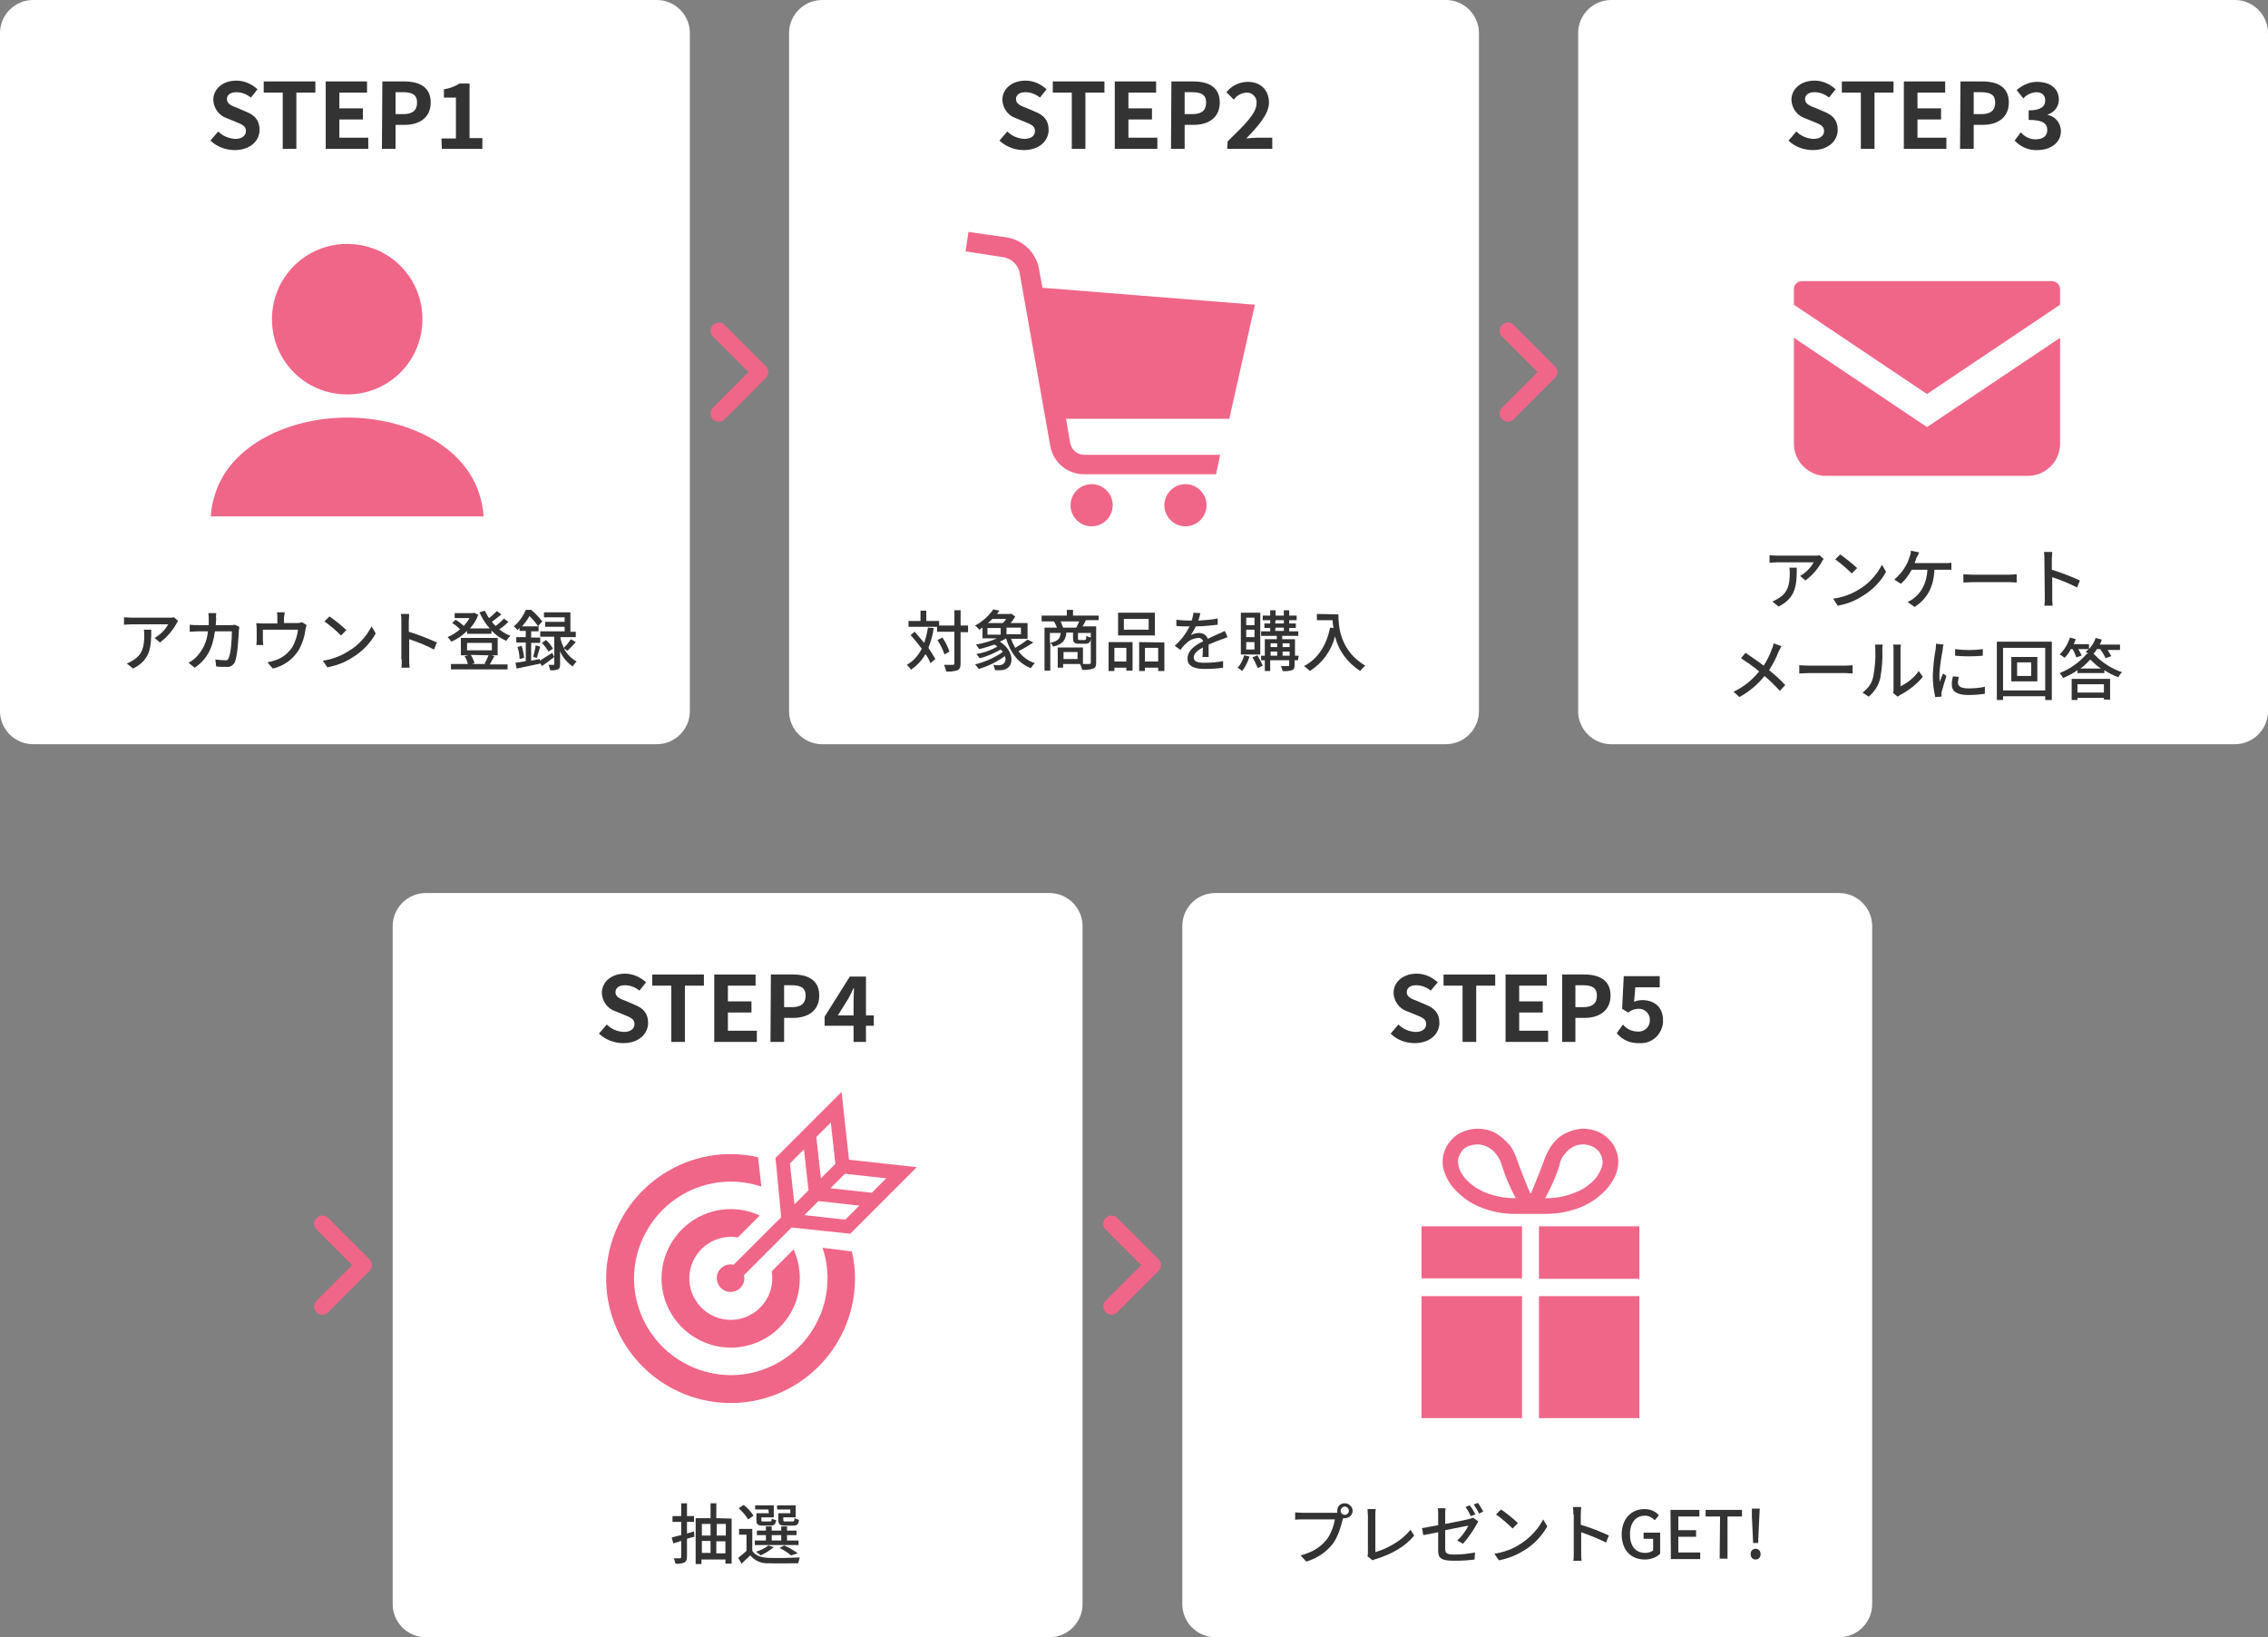
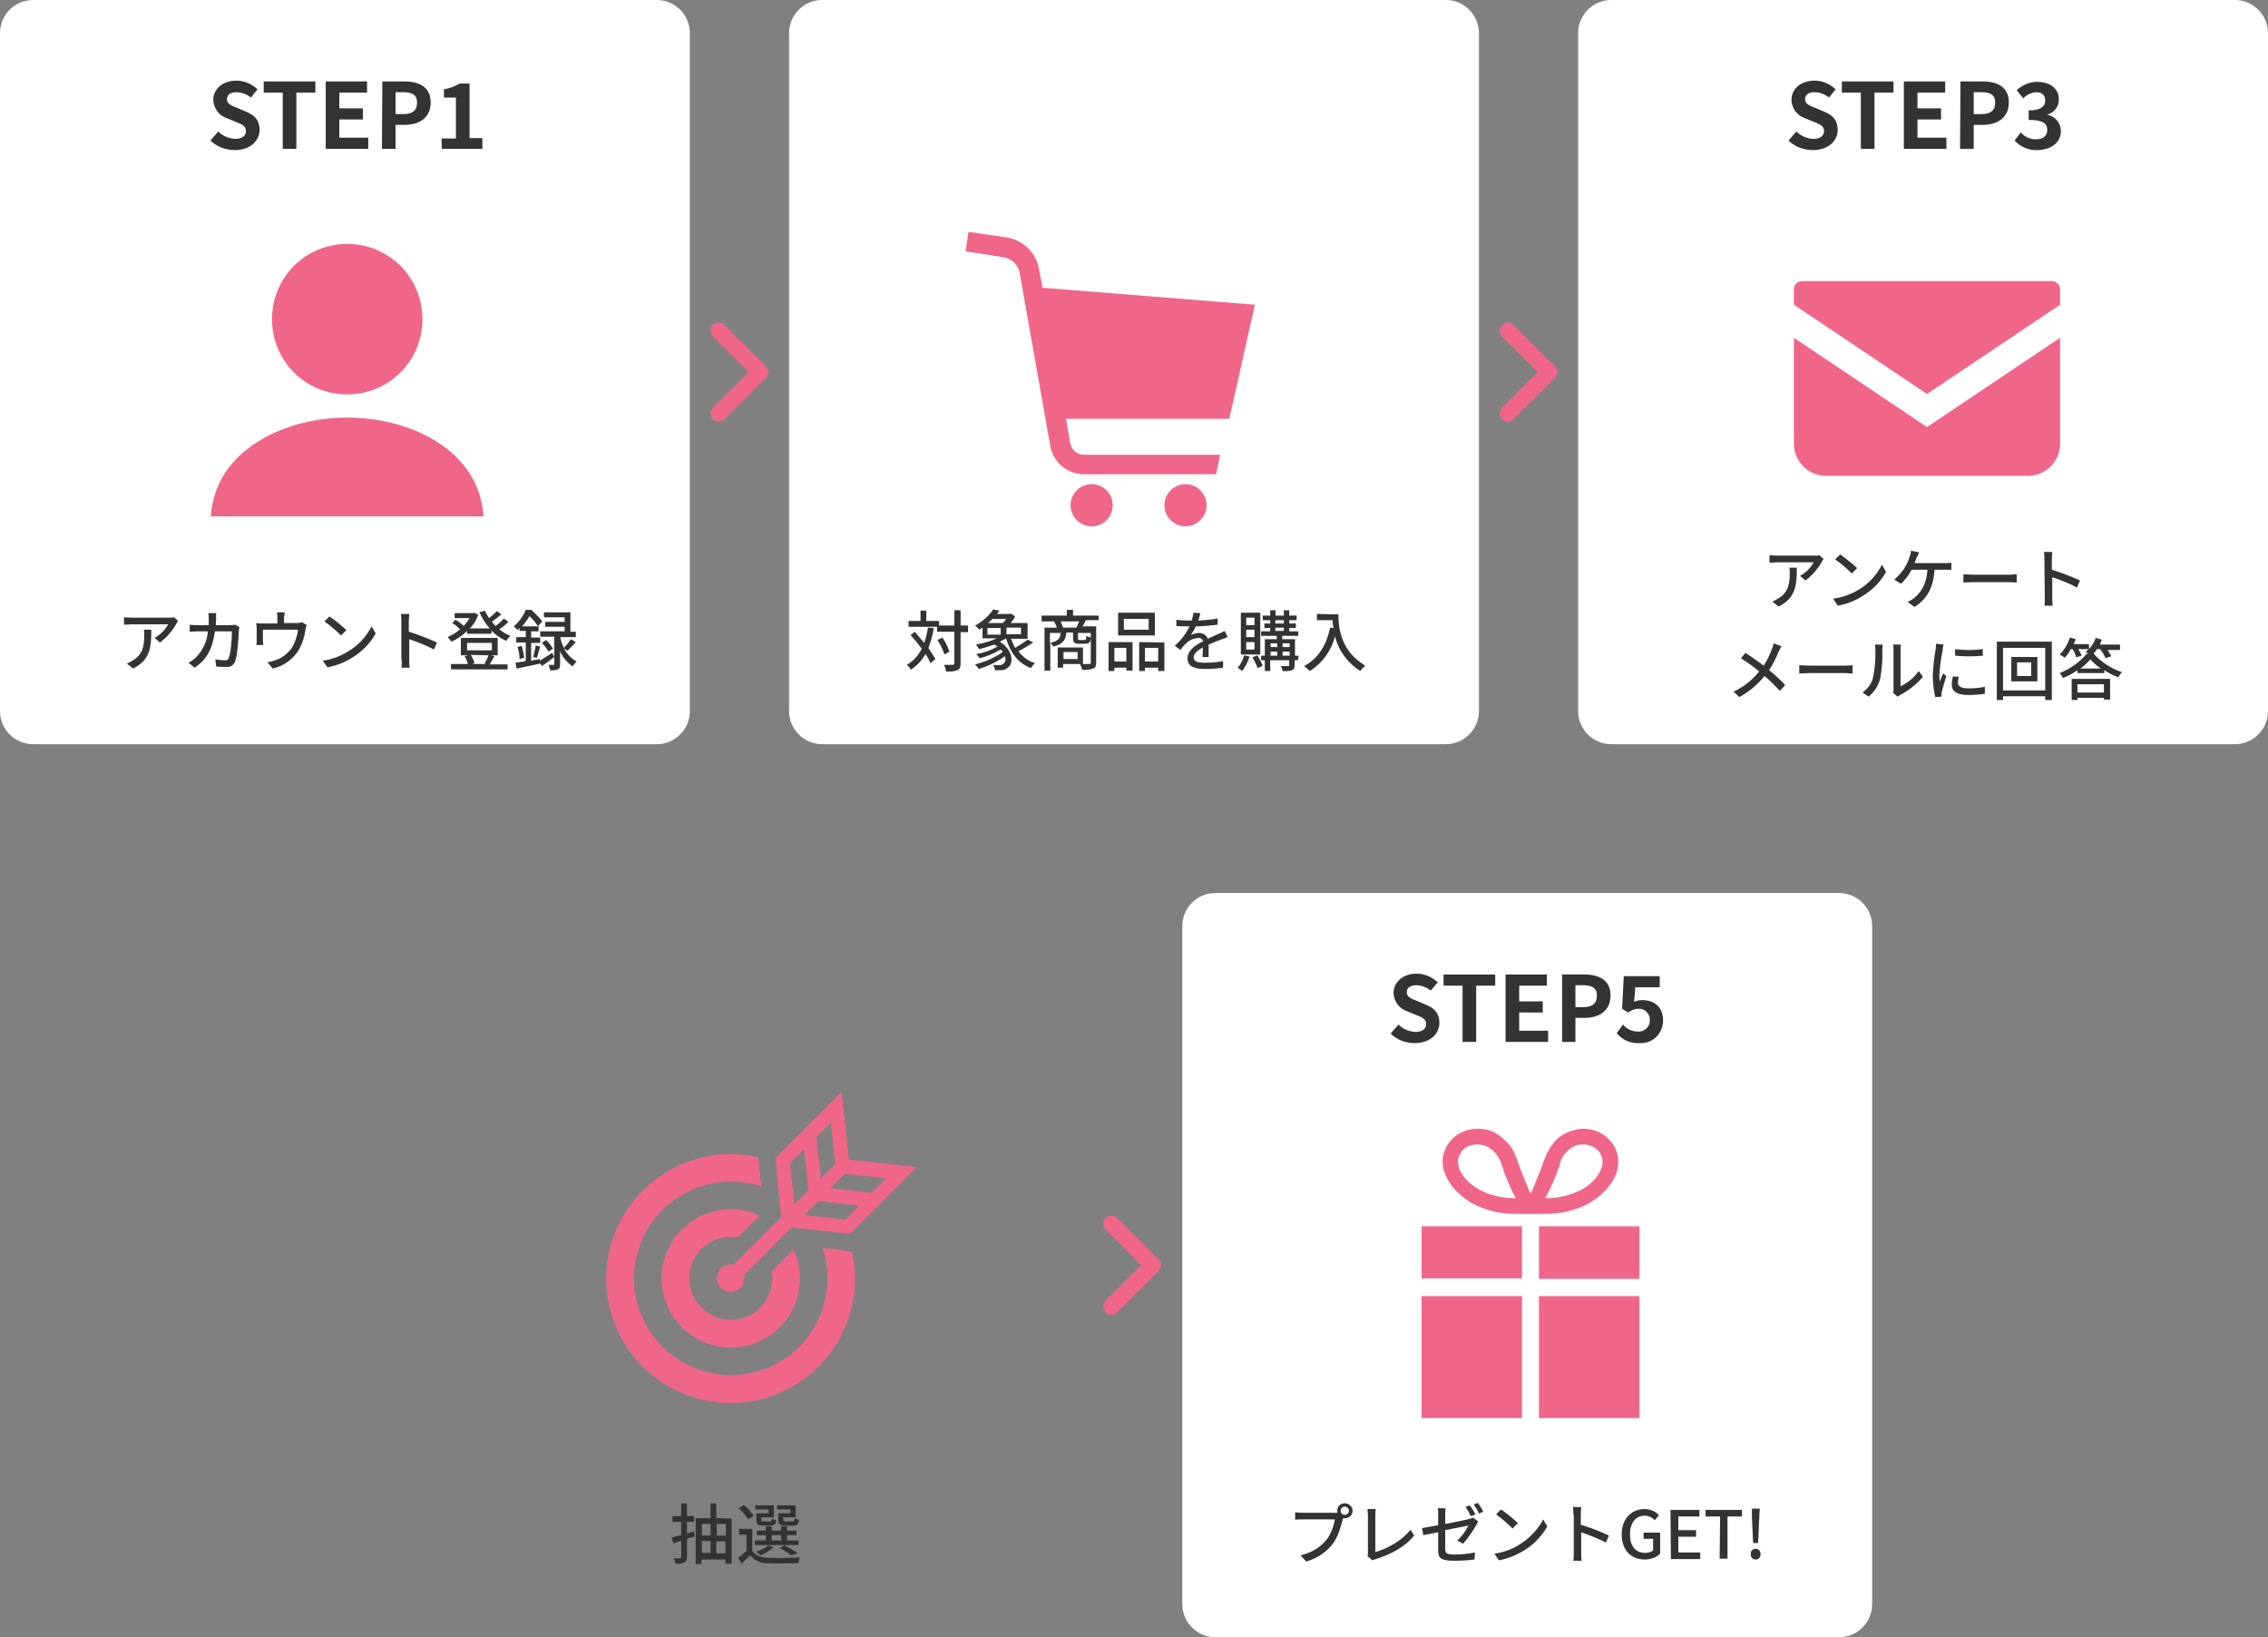
<svg xmlns="http://www.w3.org/2000/svg" version="1.1" id="レイヤー_1" x="0px" y="0px" viewBox="0 0 548.7 396" style="enable-background:new 0 0 548.7 396;" xml:space="preserve">
  <rect x="0" y="0" width="548.7" height="396" fill="#808080" stroke="none" />
  <style type="text/css">
	.st0{fill:#F06688;}
	.st1{fill:#FFFFFF;}
	.st2{fill:#333333;}
	.st3{fill:none;}
</style>
  <g id="グループ_1192" transform="translate(-1545 -1669)">
    <g id="グループ_1198" transform="translate(-9.998)">
      <path id="angle-right-solid" class="st0" d="M1835.3,1973.6c0.8,0.8,0.8,2,0,2.8l0,0l-10,10c-0.8,0.8-2,0.8-2.8,0s-0.8-2,0-2.8    l8.6-8.6l-8.6-8.6c-0.8-0.8-0.8-2,0-2.8s2-0.8,2.8,0L1835.3,1973.6L1835.3,1973.6z" />
-       <path id="パス_2516" class="st1" d="M1658,1885h150.9c4.4,0,8,3.6,8,8v164c0,4.4-3.6,8-8,8H1658c-4.4,0-8-3.6-8-8v-164    C1650,1888.6,1653.6,1885,1658,1885z" />
      <path id="パス_2517" class="st2" d="M1722.9,2039.4l-1.7,0.5v-2.8h1.7v-1.4h-1.7v-3.1h-1.4v3.1h-2.1v1.4h2.1v3.2    c-0.9,0.2-1.7,0.4-2.3,0.6l0.4,1.4c0.6-0.2,1.2-0.4,1.9-0.6v3.9c0,0.2-0.1,0.3-0.3,0.3c-0.2,0-0.9,0-1.5,0    c0.2,0.4,0.3,0.9,0.4,1.3c0.7,0.1,1.5,0,2.2-0.3c0.4-0.2,0.6-0.6,0.6-1.4v-4.3c0.6-0.2,1.2-0.4,1.8-0.5L1722.9,2039.4z     M1728.3,2044.7v-2.9h2.2v2.9H1728.3z M1724.8,2041.7h2.1v2.9h-2.1V2041.7z M1726.9,2037.6v2.8h-2.1v-2.8H1726.9z M1730.6,2037.6    v2.8h-2.2v-2.8H1730.6z M1728.3,2036.2v-3.6h-1.4v3.6h-3.6v11.1h1.4v-1.1h5.8v1h1.5v-10.9L1728.3,2036.2L1728.3,2036.2z     M1746.2,2035h-2.9v1.6c0,1.1,0.4,1.4,1.6,1.4h2c0.9,0,1.3-0.3,1.4-1.4c-0.4-0.1-0.7-0.2-1.1-0.4c0,0.7-0.1,0.8-0.5,0.8h-1.6    c-0.5,0-0.6,0-0.6-0.4v-0.6h3v-2.9h-4.5v1h3.2V2035z M1741,2035h-3v1.6c0,1.1,0.3,1.4,1.6,1.4h1.8c0.9,0,1.2-0.3,1.4-1.3    c-0.4-0.1-0.7-0.2-1.1-0.4c0,0.6-0.1,0.7-0.5,0.7h-1.5c-0.5,0-0.5,0-0.5-0.4v-0.6h3v-2.9h-4.5v1h3.2L1741,2035L1741,2035z     M1741.7,2040.3h2.3v1.3h-2.3V2040.3z M1748.2,2041.6h-2.8v-1.3h2.3v-1.1h-2.3v-1h-1.4v1h-2.3v-1h-1.4v1h-2.2v1.1h2.2v1.3h-2.7    v1.1h10.6L1748.2,2041.6L1748.2,2041.6z M1748,2044.7c-1-0.7-2.1-1.4-3.3-1.9l-1.1,0.6c1,0.5,1.9,1.1,2.8,1.8L1748,2044.7z     M1740.9,2042.8c-0.9,0.7-1.9,1.2-3,1.5c0.4,0.3,0.8,0.6,1.1,0.9c1.2-0.5,2.2-1.2,3.2-2L1740.9,2042.8z M1737.3,2035.6    c-0.7-1-1.4-1.9-2.4-2.6l-1.2,0.8c0.9,0.8,1.7,1.7,2.3,2.7L1737.3,2035.6z M1737,2038.8h-3.2v1.4h1.8v3.9c-0.6,0.6-1.3,1.1-2,1.7    l0.8,1.4c0.7-0.7,1.4-1.3,2.1-2c1.1,1.3,2.7,2,4.4,1.9c1.9,0.1,5.4,0,7.2,0c0.1-0.5,0.3-1,0.4-1.4c-2,0.1-5.9,0.2-7.7,0.1    c-1.8-0.1-3.1-0.6-3.8-1.7L1737,2038.8L1737,2038.8z" />
      <path id="パス_2518" class="st3" d="M1683,1927h100v100h-100V1927z" />
      <path id="パス_2490" class="st0" d="M1733.5,1968.3l5.3-5.3c-8.4-3.9-18.3-0.2-22.2,8.2c-3.9,8.4-0.2,18.3,8.2,22.2    c8.4,3.9,18.3,0.2,22.2-8.2c2-4.4,2-9.6,0-14l-5.3,5.3c0.9,5.5-2.7,10.6-8.2,11.6c-5.5,0.9-10.6-2.7-11.6-8.2    c-0.9-5.5,2.7-10.6,8.2-11.6C1731.2,1968.1,1732.4,1968.1,1733.5,1968.3z" />
      <path id="パス_2491" class="st0" d="M1754,1970.8c4.1,12.3-2.6,25.5-14.8,29.6s-25.5-2.6-29.6-14.8s2.6-25.5,14.8-29.6    c4.8-1.6,10-1.6,14.8,0l-0.8-7.1c-16.2-3.7-32.3,6.5-36,22.7s6.5,32.3,22.7,36s32.3-6.5,36-22.7c1-4.4,1-8.9,0-13.2L1754,1970.8z" />
      <path id="パス_2492" class="st0" d="M1744,1963.4l-11.5,11.5c-1.8-0.4-3.6,0.7-4,2.5s0.7,3.6,2.5,4s3.6-0.7,4-2.5    c0.1-0.5,0.1-1,0-1.5l11.5-11.5l14.2,1.5l0.6-0.6l15.5-15.5l-16.4-1.8l-1.8-16.4l-16,16l0.1,0.8L1744,1963.4z M1759.5,1964    l-9.9-1.1l3.4-3.4l0,0l9.9,1.1L1759.5,1964z M1759.4,1952.9l10,1.1l-3.5,3.5l-10-1.1L1759.4,1952.9z M1756,1940.5l1.1,10l-3.5,3.5    l-1.1-10L1756,1940.5z M1749.5,1947l1.1,9.9l0,0l-3.4,3.4l-1.1-9.9L1749.5,1947z" />
-       <path id="パス_2519" class="st2" d="M1705.8,1921.3c3.8,0,6-2.3,6-4.9c0-2.4-1.3-3.6-3.3-4.4l-2.1-0.9c-1.4-0.5-2.5-1-2.5-2.1    s0.9-1.7,2.3-1.7c1.3,0,2.5,0.5,3.5,1.3l1.6-2c-1.4-1.3-3.2-2.1-5.1-2.1c-3.3,0-5.6,2-5.6,4.7c0.1,2,1.4,3.8,3.3,4.4l2.2,0.9    c1.5,0.6,2.4,1,2.4,2.2c0,1.1-0.9,1.9-2.6,1.9c-1.6-0.1-3-0.7-4.1-1.8l-1.9,2.2C1701.5,1920.5,1703.6,1921.3,1705.8,1921.3z     M1717.4,1921h3.3v-13.6h4.6v-2.7h-12.5v2.7h4.6V1921z M1727.9,1921h10.2v-2.7h-7v-4.4h5.7v-2.7h-5.7v-3.8h6.7v-2.7h-10v16.3    L1727.9,1921L1727.9,1921z M1741.4,1921h3.3v-5.8h2.2c3.5,0,6.3-1.7,6.3-5.4c0-3.8-2.8-5.1-6.4-5.1h-5.3L1741.4,1921L1741.4,1921z     M1744.7,1912.6v-5.3h1.8c2.2,0,3.4,0.6,3.4,2.5s-1.1,2.8-3.3,2.8H1744.7z M1757.7,1914.6l2.5-4c0.5-0.9,0.9-1.7,1.3-2.6h0.1    c0,0.9-0.1,2.4-0.1,3.4v3.2H1757.7z M1761.5,1921h3v-3.9h1.9v-2.5h-1.9v-9.4h-3.9l-6.1,9.7v2.2h7V1921z" />
      <g id="グループ_1201" transform="translate(-183.563 -55)">
        <path id="パス_2537" class="st1" d="M2032.6,1940h150.9c4.4,0,8,3.6,8,8v164c0,4.4-3.6,8-8,8h-150.9c-4.4,0-8-3.6-8-8v-164     C2024.6,1943.6,2028.1,1940,2032.6,1940z" />
        <g id="グループ_1200" transform="translate(1434.387 2683)">
-           <rect id="長方形_8" x="624" y="-701" class="st3" width="100" height="100" />
          <g id="誕生日プレゼントのアイコン" transform="translate(584.892 -686)">
            <path id="パス_2532" class="st0" d="M100.3,19.5c2.9-0.9,5.4-2.5,7.5-4.7c0.9-1,1.6-2.1,2.2-3.2c0.5-1.1,0.8-2.4,0.8-3.6       c0-0.8-0.1-1.6-0.4-2.4c-0.3-0.9-0.7-1.7-1.3-2.4c-0.8-1-1.8-1.8-3-2.4c-1.2-0.5-2.5-0.8-3.7-0.8c-1,0-1.9,0.2-2.9,0.5       C98,1,96.6,1.8,95.6,2.9c-1.2,1.3-2.1,2.9-2.7,4.6c-0.8,2.4-3.2,8-3.2,8.1h-0.2c-0.1-0.1-2.4-5.7-3.2-8.1       c-0.4-1.2-0.9-2.3-1.6-3.3C83.6,2.9,82.4,1.8,81,1c-1.3-0.7-2.8-1-4.2-1c-1.7,0-3.4,0.5-4.9,1.4c-0.7,0.5-1.4,1.1-1.9,1.8       c-0.6,0.7-1,1.5-1.3,2.4c-0.3,0.8-0.4,1.6-0.4,2.4s0.1,1.6,0.4,2.4c0.5,1.4,1.2,2.8,2.2,3.9c1.7,1.9,3.7,3.5,6.1,4.5       c2.8,1.2,5.7,1.8,8.7,1.8c1.9,0,3.9,0,3.9,0c0.1,0,2.1,0,3.9,0C95.8,20.6,98.1,20.2,100.3,19.5z M97.6,6.4       c0.6-0.8,1.3-1.5,2.2-2c0.8-0.4,1.6-0.6,2.5-0.6c1,0,1.9,0.3,2.8,0.8c0.4,0.3,0.7,0.6,1,0.9c0.3,0.4,0.5,0.8,0.7,1.3       c0.1,0.4,0.2,0.8,0.2,1.2c0,0.5-0.1,0.9-0.2,1.3c-0.3,0.9-0.8,1.8-1.4,2.6c-1.3,1.5-2.9,2.7-4.7,3.4c-2.3,1-4.7,1.5-7.2,1.5       c-0.1,0-0.3,0-0.4,0c1.4-2.5,2.6-5.2,3.5-8C96.7,7.9,97.1,7.1,97.6,6.4L97.6,6.4z M72.5,10.1C72.2,9.4,72.1,8.7,72,8       c0-0.4,0.1-0.8,0.2-1.2l0,0c0.2-0.5,0.4-0.9,0.7-1.3c0.4-0.6,1-1,1.6-1.3C75.2,4,76,3.8,76.7,3.8c0.6,0,1.1,0.1,1.7,0.3       c0.9,0.3,1.7,0.8,2.4,1.5c0.8,0.9,1.5,2,1.8,3.2c0.9,2.8,2,5.5,3.4,8c-0.1,0-0.3,0-0.4,0c-1.9,0-3.8-0.3-5.7-0.9       c-2.2-0.7-4.3-1.9-5.9-3.6C73.4,11.6,72.9,10.9,72.5,10.1L72.5,10.1z" />
            <path id="パス_2533" class="st0" d="M91.6,23.6v12.7h24.3V23.6H91.6z" />
            <path id="パス_2534" class="st0" d="M63.2,31.9v4.3h24.3V23.6H63.2V31.9z" />
            <rect id="長方形_25" x="91.6" y="40.5" class="st0" width="24.3" height="29.5" />
            <rect id="長方形_26" x="63.2" y="40.5" class="st0" width="24.3" height="29.5" />
          </g>
        </g>
        <path id="パス_2539" class="st2" d="M2080.8,1976.3c3.8,0,6-2.3,6-4.9c0-2.4-1.3-3.6-3.3-4.4l-2.1-0.9c-1.4-0.5-2.5-1-2.5-2.1     s0.9-1.7,2.3-1.7c1.3,0,2.5,0.5,3.5,1.3l1.7-2c-1.4-1.3-3.2-2.1-5.1-2.1c-3.3,0-5.6,2-5.6,4.7c0.1,2,1.4,3.8,3.3,4.4l2.2,0.9     c1.5,0.6,2.4,1,2.4,2.2c0,1.1-0.9,1.9-2.6,1.9c-1.6-0.1-3-0.7-4.1-1.8l-1.9,2.2C2076.5,1975.5,2078.6,1976.3,2080.8,1976.3z      M2092.4,1976h3.3v-13.6h4.6v-2.7h-12.5v2.7h4.6L2092.4,1976L2092.4,1976z M2102.9,1976h10.2v-2.7h-7v-4.4h5.7v-2.7h-5.7v-3.8     h6.7v-2.7h-10v16.3L2102.9,1976L2102.9,1976z M2116.4,1976h3.3v-5.8h2.2c3.5,0,6.3-1.7,6.3-5.4c0-3.8-2.8-5.1-6.4-5.1h-5.3v16.3     H2116.4z M2119.7,1967.6v-5.3h1.8c2.2,0,3.4,0.6,3.4,2.5s-1.1,2.8-3.3,2.8H2119.7z M2135.2,1976.3c3,0.2,5.5-2.1,5.7-5.1     c0-0.1,0-0.3,0-0.4c0-3.4-2.3-4.9-5-4.9c-0.7,0-1.3,0.1-2,0.4l0.3-3.5h5.9v-2.7h-8.7l-0.4,7.9l1.5,0.9c0.7-0.6,1.6-0.9,2.4-0.9     c1.4-0.1,2.6,0.9,2.8,2.3c0,0.1,0,0.3,0,0.4c0.1,1.4-1,2.7-2.5,2.8c-0.1,0-0.3,0-0.4,0c-1.4,0-2.7-0.6-3.6-1.7l-1.5,2.1     C2131.1,1975.6,2133.1,1976.4,2135.2,1976.3z" />
        <g>
          <path class="st2" d="M2063.9,2087.6c1,0,1.9,0.8,1.9,1.8s-0.8,1.8-1.9,1.8c-0.1,0-0.3,0-0.4,0c0,0.1,0,0.2-0.1,0.3      c-0.4,1.6-1.1,4.2-2.4,5.9c-1.5,1.9-3.5,3.4-6.4,4.3l-1.4-1.5c3.1-0.8,4.9-2.1,6.3-3.8c1.1-1.4,1.8-3.5,2-4.9h-7.9      c-0.7,0-1.3,0-1.7,0.1v-1.8c0.4,0,1.2,0.1,1.7,0.1h7.8c0.2,0,0.4,0,0.7,0c0-0.1,0-0.3,0-0.4      C2062,2088.4,2062.8,2087.6,2063.9,2087.6z M2063.9,2090.4c0.5,0,1-0.4,1-1s-0.5-1-1-1s-1,0.5-1,1S2063.3,2090.4,2063.9,2090.4z      " />
          <path class="st2" d="M2069.5,2099.5v-8.9c0-0.5-0.1-1.2-0.1-1.6h2c-0.1,0.5-0.1,1.1-0.1,1.6v8.8c2.9-0.8,6.5-2.8,8.5-5.4      l0.9,1.4c-2.1,2.6-5.4,4.5-9.3,5.7c-0.2,0.1-0.5,0.1-0.8,0.3l-1.2-1C2069.5,2100.1,2069.5,2099.9,2069.5,2099.5z" />
          <path class="st2" d="M2086.5,2094.6c-1.5,0.3-2.9,0.6-3.6,0.7l-0.3-1.7c0.7-0.1,2.2-0.4,3.9-0.7v-2.5c0-0.5,0-1.2-0.1-1.6h1.9      c-0.1,0.5-0.1,1.1-0.1,1.6v2.2c2.6-0.5,5.1-1,5.8-1.2c0.4-0.1,0.7-0.2,1-0.3l1.2,0.9c-0.1,0.2-0.3,0.5-0.4,0.7      c-0.7,1.3-2.1,3.4-3.3,4.7l-1.4-0.8c1.2-1,2.3-2.7,2.7-3.6c-0.4,0.1-3,0.6-5.6,1.1v4.5c0,1.1,0.4,1.4,2.2,1.4s3.4-0.2,5-0.5      l-0.1,1.7c-1.4,0.2-3.1,0.3-5,0.3c-3.3,0-3.8-0.8-3.8-2.5L2086.5,2094.6L2086.5,2094.6z M2095.5,2090.3l-1.1,0.4      c-0.3-0.6-0.8-1.6-1.3-2.2l1-0.4C2094.7,2088.7,2095.2,2089.7,2095.5,2090.3z M2097.4,2089.6l-1,0.5c-0.3-0.7-0.9-1.6-1.3-2.2      l1-0.4C2096.5,2088,2097.1,2089,2097.4,2089.6z" />
          <path class="st2" d="M2106.3,2097.5c2.6-1.6,4.6-4,5.6-6l1,1.7c-1.2,2.1-3.1,4.3-5.6,5.8c-1.6,1-3.6,1.9-6.1,2.4l-1.1-1.6      C2102.7,2099.4,2104.8,2098.5,2106.3,2097.5z M2105.8,2092.4l-1.3,1.3c-0.8-0.8-2.8-2.6-4-3.4l1.2-1.2      C2102.8,2089.8,2104.9,2091.5,2105.8,2092.4z" />
          <path class="st2" d="M2119.2,2090.3c0-0.5,0-1.2-0.1-1.8h2c0,0.5-0.1,1.2-0.1,1.8v2.5c2.1,0.6,5.2,1.8,6.8,2.6l-0.7,1.7      c-1.7-0.9-4.3-1.9-6-2.5v4.9c0,0.5,0,1.5,0.1,2h-2c0.1-0.6,0.1-1.4,0.1-2v-9.2H2119.2z" />
          <path class="st2" d="M2130.9,2095.1c0-3.8,2.4-6.1,5.5-6.1c1.7,0,2.8,0.7,3.5,1.5l-1,1.2c-0.6-0.6-1.3-1.1-2.4-1.1      c-2.2,0-3.6,1.7-3.6,4.5s1.3,4.5,3.7,4.5c0.7,0,1.4-0.2,1.9-0.6v-2.8h-2.3v-1.5h4v5.1c-0.8,0.8-2.1,1.4-3.7,1.4      C2133.2,2101.2,2130.9,2099,2130.9,2095.1z" />
          <path class="st2" d="M2142.7,2089.2h7v1.6h-5.1v3.3h4.3v1.6h-4.3v3.8h5.3v1.6h-7.1L2142.7,2089.2L2142.7,2089.2z" />
          <path class="st2" d="M2154.7,2090.8h-3.5v-1.6h8.8v1.6h-3.5v10.2h-1.9L2154.7,2090.8L2154.7,2090.8z" />
          <path class="st2" d="M2162.1,2099.9c0-0.8,0.5-1.3,1.2-1.3s1.2,0.5,1.2,1.3s-0.5,1.3-1.2,1.3S2162.1,2100.7,2162.1,2099.9z       M2162.4,2090.8v-1.9h1.9l-0.1,1.9l-0.3,6.4h-1.2L2162.4,2090.8z" />
        </g>
      </g>
    </g>
-     <path id="angle-right-solid-2" class="st0" d="M1634.4,1973.6c0.8,0.8,0.8,2,0,2.8l0,0l-10,10c-0.8,0.8-2,0.8-2.8,0s-0.8-2,0-2.8   l8.6-8.6l-8.6-8.6c-0.8-0.8-0.8-2,0-2.8s2-0.8,2.8,0L1634.4,1973.6L1634.4,1973.6z" />
    <g id="グループ_1194">
      <path id="パス_2520" class="st1" d="M1934.8,1669h150.9c4.4,0,8,3.6,8,8v164c0,4.4-3.6,8-8,8h-150.9c-4.4,0-8-3.6-8-8v-164    C1926.8,1672.6,1930.4,1669,1934.8,1669z" />
      <path id="パス_2521" class="st2" d="M1986.2,1804.2l-1-0.9c-0.4,0.1-0.9,0.1-1.3,0.1h-8.9c-0.6,0-1.3-0.1-1.9-0.1v1.8    c0.7,0,1.2-0.1,1.9-0.1h8.8c-0.8,1.4-1.9,2.5-3.3,3.3l1.3,1.1c1.6-1.2,2.9-2.7,3.9-4.4C1985.8,1804.7,1986,1804.4,1986.2,1804.2z     M1979.7,1806.3h-1.8c0.1,0.4,0.1,0.9,0.1,1.3c0,2.7-0.4,4.7-2.7,6.1c-0.5,0.3-1,0.6-1.5,0.8l1.5,1.2    C1979.5,1813.6,1979.7,1810.5,1979.7,1806.3z M1990.2,1803.1l-1.2,1.2c1.4,1,2.8,2.2,4,3.4l1.3-1.3    C1993,1805.2,1991.6,1804.1,1990.2,1803.1z M1988.5,1813.8l1.1,1.7c2.2-0.4,4.3-1.2,6.1-2.4c2.3-1.4,4.3-3.4,5.6-5.8l-1-1.7    c-1.3,2.5-3.2,4.6-5.6,6C1992.9,1812.7,1990.8,1813.5,1988.5,1813.8L1988.5,1813.8z M2009.3,1802.6l-2-0.4c0,0.5-0.1,1-0.3,1.4    c-0.2,0.8-0.5,1.5-0.9,2.2c-0.7,1.3-1.7,2.4-2.8,3.4l1.6,1c1.1-1,1.9-2.1,2.6-3.4h3.8c-0.2,3.7-1.8,5.8-3.4,7    c-0.4,0.3-0.9,0.6-1.4,0.8l1.7,1.2c2.8-1.8,4.6-4.5,4.8-9h2.5c0.4,0,1,0,1.6,0v-1.7c-0.5,0.1-1,0.1-1.6,0.1h-7.3    c0.2-0.5,0.4-1,0.5-1.4C2009,1803.4,2009.2,1802.9,2009.3,1802.6z M2020,1807.9v2c0.5,0,1.5-0.1,2.4-0.1h8.7    c0.7,0,1.4,0.1,1.8,0.1v-2c-0.4,0-1,0.1-1.8,0.1h-8.7C2021.5,1808,2020.5,1807.9,2020,1807.9L2020,1807.9z M2039.7,1813.5    c0,0.7,0,1.4-0.1,2h2c-0.1-0.7-0.1-1.4-0.1-2v-4.9c2.1,0.7,4.1,1.5,6,2.5l0.7-1.7c-2.2-1-4.5-1.9-6.8-2.6v-2.5    c0-0.6,0.1-1.3,0.1-1.8h-2c0.1,0.6,0.1,1.2,0.1,1.8L2039.7,1813.5z M1976,1825.3l-1.9-0.7c-0.1,0.4-0.2,0.9-0.4,1.3    c-0.5,1.5-1.2,2.8-2,4.1c-1.3-1-3.1-2.2-4.4-3.1l-1.1,1.3c1.5,1,3,2,4.4,3.2c-1.7,2.1-3.8,3.8-6.2,4.9l1.4,1.3    c2.4-1.3,4.4-3,6.1-5.1c1.3,1.1,2.5,2.3,3.7,3.6l1.3-1.4c-1.2-1.3-2.5-2.5-3.9-3.6c0.9-1.4,1.7-2.9,2.3-4.5    C1975.6,1826.2,1975.7,1825.7,1976,1825.3z M1980.3,1829.9v2c0.5,0,1.5-0.1,2.4-0.1h8.7c0.7,0,1.4,0.1,1.8,0.1v-2    c-0.4,0-1,0.1-1.8,0.1h-8.7C1981.9,1830,1980.9,1829.9,1980.3,1829.9L1980.3,1829.9z M2003,1836.6l1.1,0.9    c0.2-0.1,0.4-0.3,0.6-0.4c2.1-1.1,4-2.6,5.5-4.4l-1-1.4c-1.1,1.6-2.6,2.8-4.4,3.7v-8.8c0-0.4,0-0.9,0.1-1.3h-1.9    c0.1,0.4,0.1,0.9,0.1,1.3v9.5C2003.1,1836,2003.1,1836.3,2003,1836.6z M1995.6,1836.5l1.5,1c1.4-1.2,2.4-2.7,2.8-4.5    c0.4-2.3,0.6-4.5,0.5-6.8c0-0.4,0-0.9,0.1-1.3h-1.9c0.1,0.4,0.1,0.9,0.1,1.3c0.1,2.1-0.1,4.3-0.5,6.4    C1997.9,1834.2,1997,1835.5,1995.6,1836.5L1995.6,1836.5z M2018,1826v1.6c2.2,0.2,4.5,0.2,6.7,0v-1.6    C2022.5,1826.3,2020.2,1826.3,2018,1826z M2018.9,1832.7l-1.4-0.1c-0.2,0.6-0.3,1.3-0.3,2c0,1.6,1.2,2.5,4,2.5    c1.4,0,2.7-0.1,4-0.3v-1.7c-1.3,0.3-2.6,0.4-4,0.4c-1.9,0-2.5-0.6-2.5-1.3C2018.7,1833.6,2018.8,1833.1,2018.9,1832.7z     M2015.2,1824.9l-1.8-0.2c0,0.4-0.1,0.9-0.1,1.3c-0.4,2.1-0.6,4.2-0.7,6.4c0,1.7,0.2,3.5,0.6,5.2l1.5-0.1c0-0.2,0-0.4,0-0.6    s0-0.5,0.1-0.7c0.2-0.8,0.7-2.5,1.1-3.7l-0.8-0.6c-0.3,0.6-0.6,1.4-0.8,2c-0.1-0.6-0.1-1.1-0.1-1.7c0.1-2,0.4-4,0.8-6    C2015,1825.7,2015.1,1825.3,2015.2,1824.9L2015.2,1824.9z M2036.4,1832.5h-3.4v-3.3h3.4V1832.5z M2031.6,1827.9v5.9h6.3v-5.9    H2031.6z M2029.6,1836v-10.3h10.2v10.3H2029.6z M2028.1,1824.2v14.1h1.5v-0.9h10.2v0.9h1.6v-14.1H2028.1z M2054,1834.5v2h-6.4v-2    H2054z M2046.2,1838.3h1.4v-0.5h6.4v0.4h1.5v-5h-9.3V1838.3z M2048.3,1830.7c0.9-0.6,1.7-1.4,2.4-2.2c0.8,0.8,1.6,1.6,2.6,2.2    H2048.3z M2053.2,1826.2c0.5,0.6,0.9,1.3,1.2,2l1.4-0.5c-0.3-0.5-0.6-1-0.9-1.5h3v-1.3h-4.9c0.2-0.4,0.4-0.8,0.5-1.2l-1.5-0.4    c-0.3,1-0.9,1.9-1.6,2.7v-1.2h-3.7c0.2-0.4,0.3-0.8,0.5-1.2l-1.4-0.4c-0.5,1.5-1.3,2.9-2.5,4.1c0.4,0.2,0.8,0.5,1.2,0.8    c0.6-0.6,1.1-1.3,1.5-2.1h0.4c0.4,0.6,0.7,1.3,0.9,2l1.3-0.4c-0.2-0.6-0.5-1.1-0.8-1.6h2.5c-0.2,0.2-0.5,0.5-0.7,0.7    c0.2,0.1,0.4,0.2,0.7,0.4h-0.4c-1.8,2.1-4.1,3.7-6.6,4.7c0.3,0.4,0.6,0.7,0.8,1.2c1.2-0.5,2.4-1.1,3.5-1.9v0.7h6.5v-0.7    c1.1,0.7,2.2,1.3,3.4,1.7c0.2-0.4,0.5-0.9,0.9-1.2c-2.6-0.9-5-2.4-6.9-4.5c0.3-0.3,0.6-0.7,0.8-1.1h0.9V1826.2z" />
      <path id="パス_2522" class="st3" d="M1961,1711h100v100h-100V1711z" />
      <path id="パス_2486" class="st0" d="M2041.4,1737h-60.5c-1.1,0-1.9,0.9-1.9,1.9v3.8l32.2,21.6l32.2-21.6v-3.8    C2043.4,1737.9,2042.5,1737,2041.4,1737z" />
      <path id="パス_2487" class="st0" d="M1979,1750.7v25.6c0,4.3,3.5,7.8,7.8,7.8l0,0h48.8c4.3,0,7.8-3.5,7.8-7.8l0,0v-25.6    l-32.2,21.6L1979,1750.7z" />
      <path id="パス_2523" class="st2" d="M1983.6,1705.3c3.8,0,6-2.3,6-4.9c0-2.4-1.3-3.6-3.3-4.4l-2.1-0.9c-1.4-0.5-2.5-1-2.5-2.1    s0.9-1.7,2.3-1.7c1.3,0,2.5,0.5,3.5,1.3l1.6-2c-1.4-1.3-3.2-2.1-5.1-2.1c-3.3,0-5.6,2-5.6,4.7c0.1,2,1.4,3.8,3.3,4.4l2.2,0.9    c1.5,0.6,2.4,1,2.4,2.2c0,1.1-0.9,1.9-2.6,1.9c-1.6-0.1-3-0.7-4.1-1.8l-1.9,2.2C1979.2,1704.5,1981.4,1705.3,1983.6,1705.3z     M1995.2,1705h3.3v-13.6h4.6v-2.7h-12.5v2.7h4.6V1705z M2005.7,1705h10.2v-2.7h-7v-4.4h5.7v-2.7h-5.7v-3.8h6.7v-2.7h-10v16.3    L2005.7,1705L2005.7,1705z M2019.2,1705h3.3v-5.8h2.2c3.5,0,6.3-1.7,6.3-5.4c0-3.8-2.8-5.1-6.4-5.1h-5.3L2019.2,1705L2019.2,1705z     M2022.5,1696.6v-5.3h1.8c2.2,0,3.4,0.6,3.4,2.5s-1.1,2.8-3.3,2.8H2022.5z M2037.9,1705.3c3.1,0,5.7-1.7,5.7-4.6    c0-1.9-1.4-3.6-3.2-3.9v-0.1c1.6-0.5,2.7-1.9,2.7-3.6c0-2.7-2.1-4.3-5.3-4.3c-1.8,0-3.6,0.8-4.9,2l1.6,2c0.8-0.9,1.9-1.4,3.1-1.5    c1.4,0,2.2,0.7,2.2,2c0,1.4-1,2.4-4,2.4v2.3c3.5,0,4.5,0.9,4.5,2.5c0,1.4-1.1,2.2-2.8,2.2c-1.4,0-2.7-0.6-3.6-1.7l-1.5,2    C2033.9,1704.6,2035.9,1705.4,2037.9,1705.3z" />
      <path id="angle-right-solid-3" class="st0" d="M1921.2,1757.6c0.8,0.8,0.8,2,0,2.8l0,0l-10,10c-0.8,0.8-2,0.8-2.8,0s-0.8-2,0-2.8    l8.6-8.6l-8.6-8.6c-0.8-0.8-0.8-2,0-2.8s2-0.8,2.8,0L1921.2,1757.6L1921.2,1757.6z" />
      <path id="パス_2524" class="st1" d="M1743.9,1669h150.9c4.4,0,8,3.6,8,8v164c0,4.4-3.6,8-8,8h-150.9c-4.4,0-8-3.6-8-8v-164    C1735.9,1672.6,1739.5,1669,1743.9,1669z" />
      <path id="パス_2525" class="st2" d="M1769.5,1820.8c-0.2,1.3-0.5,2.5-0.9,3.7c-0.8-0.9-1.6-1.9-2.3-2.7l-1,0.8    c1,1.1,1.9,2.2,2.7,3.3c-0.8,1.6-2,3-3.6,3.9c0.4,0.4,0.7,0.7,1,1.2c1.4-1,2.6-2.2,3.5-3.8c0.5,0.7,0.9,1.4,1.2,2.2l1.2-1    c-0.5-0.9-1.1-1.8-1.7-2.7c0.6-1.5,1.1-3.2,1.3-4.8L1769.5,1820.8z M1779.2,1820.3h-1.8v-3.7h-1.5v3.7h-3.7v-1.1h-3.1v-2.5h-1.4    v2.5h-2.9v1.4h6.9v1.2h4.2v7.6c0,0.3-0.1,0.4-0.4,0.4s-1.1,0-2.1,0c0.2,0.5,0.4,1,0.5,1.6c0.9,0.1,1.9,0,2.8-0.3    c0.5-0.3,0.7-0.7,0.7-1.6v-7.6h1.8V1820.3z M1774.7,1826.6c-0.4-1.2-1-2.4-1.7-3.4l-1.2,0.6c0.7,1.1,1.3,2.3,1.7,3.5    L1774.7,1826.6z M1783.9,1820.9h3.2v1.6h-3.2V1820.9z M1788.4,1818.7c-0.2,0.4-0.5,0.7-0.8,1h-3.6c0.4-0.3,0.8-0.7,1.1-1H1788.4z     M1792,1822.4h-3.5v-1.6h3.5V1822.4z M1793.6,1823.7c-1,0.8-2,1.4-3,2c-0.4-0.7-0.7-1.4-1-2.2h4v-3.8h-4.1c0.4-0.5,0.8-1,1.1-1.6    l-1-0.7l-0.2,0.1h-3.2c0.2-0.3,0.4-0.5,0.6-0.8l-1.5-0.3c-1.1,1.6-2.7,3-4.4,3.9c0.4,0.3,0.7,0.6,1,1c0.3-0.2,0.5-0.3,0.8-0.5v2.6    h3.5c-1.6,0.7-3.3,1.2-5.1,1.5c0.3,0.3,0.5,0.7,0.8,1.1c1.3-0.3,2.5-0.7,3.7-1.1c0.2,0.1,0.5,0.3,0.7,0.5    c-1.6,0.9-3.3,1.5-5.1,1.8c0.3,0.3,0.6,0.7,0.8,1c1.8-0.4,3.5-1.2,5.1-2.1c0.2,0.2,0.4,0.4,0.5,0.6c-2,1.4-4.3,2.4-6.7,3    c0.3,0.3,0.6,0.7,0.9,1.1c2.3-0.7,4.4-1.7,6.3-3.1c0.3,0.7,0.2,1.4-0.4,1.9c-0.3,0.2-0.7,0.3-1,0.3c-0.4,0-0.9,0-1.4-0.1    c0.2,0.4,0.4,0.9,0.4,1.3c0.5,0,0.9,0,1.3,0c0.6,0,1.2-0.1,1.7-0.5c1.6-1,1.5-4.3-1.8-6.4c0.5-0.2,1-0.5,1.5-0.8    c1,3.4,2.9,6,6,7.2c0.3-0.5,0.6-0.9,1-1.2c-1.6-0.5-3-1.5-4-2.9c1.2-0.6,2.4-1.3,3.6-2.1L1793.6,1823.7z M1805.7,1826.7v1.7h-3.4    v-1.7H1805.7z M1807,1829.6v-4h-6.1v4.9h1.3v-0.9H1807z M1802.2,1820.8c-0.2-0.5-0.4-1-0.6-1.5h4.5c-0.2,0.5-0.5,1-0.7,1.5H1802.2    z M1808.9,1823.2c-0.4-0.1-0.7-0.2-1.1-0.4c0,0.9-0.1,1-0.4,1h-1.2c-0.4,0-0.4,0-0.4-0.4v-1.3h3.1V1823.2z M1799,1822.1h2.6    c-0.1,1.3-0.6,2-2.6,2.4V1822.1z M1810.8,1819.3v-1.4h-6.2v-1.4h-1.5v1.4h-6.1v1.4h3c0.3,0.5,0.5,1,0.7,1.5h-3v10.4h1.4v-6.8    c0.3,0.3,0.5,0.6,0.7,1c2.4-0.6,3-1.6,3.2-3.4h1.6v1.3c0,1.1,0.3,1.4,1.5,1.4h1.5c0.8,0,1.2-0.3,1.3-1.3v5.9    c0,0.2-0.1,0.3-0.4,0.3s-1.2,0-2.2,0c0.2,0.5,0.4,0.9,0.5,1.4c0.9,0.1,1.8,0,2.7-0.3c0.6-0.2,0.7-0.7,0.7-1.5v-8.7h-3.3    c0.3-0.4,0.5-0.9,0.8-1.5h3.1L1810.8,1819.3L1810.8,1819.3z M1822.9,1821.3h-6v-2.6h6V1821.3z M1824.4,1817.2h-8.9v5.5h8.9V1817.2    z M1817.5,1825.7v3.3h-2.9v-3.3H1817.5z M1813.2,1831.3h1.4v-0.8h2.9v0.7h1.5v-6.9h-5.8V1831.3z M1822,1829v-3.3h3.2v3.3H1822z     M1820.6,1824.3v7h1.4v-0.8h3.2v0.8h1.5v-6.9L1820.6,1824.3L1820.6,1824.3z M1835.4,1817.3l-1.7-0.1c0,0.6-0.2,1.3-0.4,1.9    c-0.3,0-0.6,0-0.9,0c-0.9,0-1.8-0.1-2.8-0.2v1.5c0.9,0.1,2,0.1,2.7,0.1h0.5c-0.9,1.8-2.1,3.4-3.6,4.7l1.4,1    c0.4-0.6,0.9-1.2,1.5-1.7c0.7-0.7,1.7-1.1,2.7-1.2c0.6-0.1,1.1,0.3,1.3,0.8c-1.9,0.9-3.8,2.2-3.8,4.2s1.9,2.5,4.2,2.5    c1.5,0,3-0.1,4.4-0.3v-1.6c-1.5,0.3-3,0.4-4.4,0.4c-1.6,0-2.7-0.2-2.7-1.3c0-0.9,0.9-1.7,2.2-2.4c0,0.8,0,1.7-0.1,2.3h1.5    c0-0.8,0-2,0-3c1.1-0.5,2.2-0.9,3-1.2c0.5-0.2,1.2-0.4,1.6-0.6l-0.7-1.5c-0.5,0.3-1,0.5-1.5,0.7c-0.8,0.4-1.6,0.7-2.6,1.2    c-0.3-0.9-1.2-1.4-2.1-1.4c-0.7,0-1.4,0.2-2,0.5c0.5-0.7,0.9-1.4,1.2-2.1c1.8,0,3.5-0.2,5.3-0.4v-1.5c-1.6,0.3-3.1,0.4-4.7,0.5    C1835.2,1818.3,1835.3,1817.7,1835.4,1817.3z M1848.5,1820.2h-2v-1.8h2V1820.2z M1848.5,1823.1h-2v-1.8h2V1823.1z M1848.5,1826.1    h-2v-1.8h2V1826.1z M1849.9,1817.2h-4.7v10.1h4.7V1817.2z M1846,1827.5c-0.3,1.1-0.8,2.2-1.6,3c0.4,0.2,0.8,0.5,1.1,0.8    c0.8-1,1.4-2.2,1.8-3.5L1846,1827.5z M1848,1828c0.5,0.8,0.9,1.7,1.3,2.6l1.2-0.6c-0.4-0.9-0.8-1.7-1.3-2.5L1848,1828z     M1855.3,1827.6v-1h1.7v1H1855.3z M1852.4,1826.6h1.6v1h-1.6V1826.6z M1854,1824.6v0.9h-1.6v-0.9H1854z M1857,1824.6v0.9h-1.7    v-0.9H1857z M1853.6,1820.8h2v0.8h-2.1L1853.6,1820.8z M1853.6,1819h2v0.8h-2.1L1853.6,1819z M1859.2,1827.6h-0.9v-4h-3.1v-0.8    h3.9v-1.1h-2.2v-0.8h1.6v-1.1h-1.6v-0.8h1.8v-1.1h-1.8v-1.3h-1.3v1.3h-2v-1.3h-1.3v1.3h-1.8v1.1h1.8v0.8h-1.4v1.1h1.4v0.8h-2.2    v1.1h3.8v0.8h-2.9v4h-0.9v1.1h0.9v2.6h1.3v-2.6h4.6v1.1c0,0.2,0,0.3-0.3,0.3c-0.2,0-0.9,0-1.7,0c0.2,0.4,0.3,0.8,0.4,1.2    c0.8,0.1,1.6,0,2.3-0.2c0.5-0.2,0.6-0.6,0.6-1.2v-1.2h0.8L1859.2,1827.6z M1863.6,1817.5v1.5h3.8c0,0.6,0.1,1.3,0.2,1.9l-0.8-0.1    c-0.9,4.3-2.9,7.5-6.3,9.3c0.5,0.4,1,0.8,1.4,1.2c3-1.9,5.2-4.9,6.1-8.4c0.8,3.5,3.1,6.5,6.1,8.4c0.3-0.5,0.8-0.9,1.2-1.3    c-6.1-3.6-6.5-9.5-6.5-12.4L1863.6,1817.5z" />
      <path id="パス_2526" class="st3" d="M1769.9,1711h100v100h-100V1711z" />
      <path id="パス_2493" class="st0" d="M1848.6,1742.7l-51.4-4.1l-0.8-4.4c-0.7-4.1-3.9-7.2-8-7.8l-9.1-1.3l-0.7,4.7l9.1,1.4    c2,0.3,3.7,1.9,4,3.9l7.4,41.8c0.7,3.9,4.1,6.8,8.1,6.8h32l1-4.7h-32.9c-1.7,0-3.1-1.2-3.4-2.9l-1-5.8h39.5L1848.6,1742.7z" />
      <path id="パス_2494" class="st0" d="M1809.1,1786.1c-2.8,0-5.1,2.3-5.1,5.1c0,2.8,2.3,5.1,5.1,5.1c2.8,0,5.1-2.3,5.1-5.1    S1811.9,1786.1,1809.1,1786.1L1809.1,1786.1z" />
      <path id="パス_2495" class="st0" d="M1831.8,1786.1c-2.8,0-5.1,2.3-5.1,5.1c0,2.8,2.3,5.1,5.1,5.1c2.8,0,5.1-2.3,5.1-5.1    S1834.6,1786.1,1831.8,1786.1L1831.8,1786.1z" />
-       <path id="パス_2527" class="st2" d="M1792.7,1705.3c3.8,0,6-2.3,6-4.9c0-2.4-1.3-3.6-3.3-4.4l-2.1-0.9c-1.4-0.5-2.5-1-2.5-2.1    s0.9-1.7,2.3-1.7c1.3,0,2.5,0.5,3.5,1.3l1.6-2c-1.4-1.3-3.2-2.1-5.1-2.1c-3.3,0-5.6,2-5.6,4.7c0.1,2,1.4,3.8,3.3,4.4l2.2,0.9    c1.5,0.6,2.4,1,2.4,2.2c0,1.1-0.9,1.9-2.6,1.9c-1.6-0.1-3-0.7-4.1-1.8l-1.9,2.2C1788.4,1704.5,1790.5,1705.3,1792.7,1705.3z     M1804.3,1705h3.3v-13.6h4.6v-2.7h-12.5v2.7h4.6V1705z M1814.8,1705h10.2v-2.7h-7v-4.4h5.7v-2.7h-5.7v-3.8h6.7v-2.7h-10v16.3    L1814.8,1705L1814.8,1705z M1828.3,1705h3.3v-5.8h2.2c3.5,0,6.3-1.7,6.3-5.4c0-3.8-2.8-5.1-6.4-5.1h-5.3L1828.3,1705L1828.3,1705z     M1831.6,1696.6v-5.3h1.8c2.2,0,3.4,0.6,3.4,2.5s-1.1,2.8-3.3,2.8H1831.6z M1841.9,1705h10.9v-2.7h-3.6c-0.8,0-1.8,0.1-2.7,0.2    c2.9-3,5.5-5.9,5.5-8.7c0-3-2-5-5.1-5c-2,0-3.9,0.9-5.2,2.5l1.8,1.8c0.7-1,1.8-1.6,3-1.7c1.3-0.1,2.4,0.9,2.5,2.1    c0,0.2,0,0.3,0,0.5c0,2.4-2.8,5.1-7,9.2L1841.9,1705z" />
      <path id="angle-right-solid-4" class="st0" d="M1730.3,1757.6c0.8,0.8,0.8,2,0,2.8l0,0l-10,10c-0.8,0.8-2,0.8-2.8,0s-0.8-2,0-2.8    l8.6-8.6l-8.6-8.6c-0.8-0.8-0.8-2,0-2.8s2-0.8,2.8,0L1730.3,1757.6L1730.3,1757.6z" />
      <path id="パス_2528" class="st1" d="M1553,1669h150.9c4.4,0,8,3.6,8,8v164c0,4.4-3.6,8-8,8H1553c-4.4,0-8-3.6-8-8v-164    C1545,1672.6,1548.6,1669,1553,1669z" />
      <path id="パス_2529" class="st2" d="M1588.1,1819.2l-1-0.9c-0.4,0.1-0.9,0.1-1.3,0.1h-8.9c-0.6,0-1.3-0.1-1.9-0.1v1.8    c0.7,0,1.2-0.1,1.9-0.1h8.8c-0.8,1.4-1.9,2.5-3.3,3.3l1.3,1.1c1.6-1.2,2.9-2.7,3.9-4.4C1587.7,1819.7,1587.9,1819.4,1588.1,1819.2    z M1581.6,1821.3h-1.8c0.1,0.4,0.1,0.9,0.1,1.3c0,2.7-0.4,4.7-2.7,6.1c-0.5,0.3-1,0.6-1.5,0.8l1.5,1.2    C1581.4,1828.6,1581.6,1825.5,1581.6,1821.3z M1597.3,1817.3h-1.9c0.1,0.5,0.1,0.9,0.1,1.4s0,1.1,0,1.5h-2.6c-0.6,0-1.3,0-2-0.1    v1.7c0.6,0,1.4-0.1,2-0.1h2.4c-0.2,2.4-1.2,4.6-2.9,6.3c-0.5,0.5-1.2,1-1.8,1.3l1.5,1.2c2.8-1.9,4.3-4.4,4.9-8.8h4.1    c0,1.7-0.2,5.3-0.8,6.5c-0.1,0.4-0.5,0.6-0.9,0.5c-0.8,0-1.6-0.1-2.3-0.2l0.2,1.7c0.8,0.1,1.7,0.1,2.6,0.1    c0.8,0.1,1.5-0.4,1.9-1.1c0.7-1.6,0.9-6.1,1-7.8c0-0.2,0.1-0.5,0.1-0.8l-1.1-0.5c-0.4,0.1-0.7,0.1-1.1,0.1h-3.5    c0-0.5,0.1-1,0.1-1.6C1597.2,1818.3,1597.3,1817.7,1597.3,1817.3z M1613.9,1817.1h-1.9c0.1,0.4,0.1,0.9,0.1,1.3v1.4h-3.5    c-0.5,0-1,0-1.6-0.1c0,0.4,0.1,0.9,0.1,1.3v2.8c0,0.4,0,0.8-0.1,1.2h1.7c0-0.3-0.1-0.7-0.1-1.1v-2.6h8.5c-0.2,1.6-0.7,3.1-1.5,4.4    c-1,1.4-2.4,2.5-4,3c-0.6,0.2-1.3,0.4-1.9,0.5l1.3,1.5c2.7-0.6,5-2.3,6.4-4.7c0.8-1.5,1.3-3.1,1.5-4.7c0.1-0.4,0.1-0.7,0.3-1.1    l-1.1-0.7c-0.4,0.1-0.8,0.2-1.2,0.2h-3.2v-1.4C1613.8,1818,1613.8,1817.5,1613.9,1817.1z M1624.7,1818.1l-1.2,1.2    c1.4,1,2.8,2.2,4,3.4l1.3-1.3C1627.5,1820.2,1626.2,1819.1,1624.7,1818.1z M1623.1,1828.8l1.1,1.6c2.2-0.4,4.3-1.2,6.1-2.4    c2.3-1.4,4.3-3.4,5.6-5.8l-1-1.7c-1.3,2.5-3.2,4.6-5.6,6C1627.4,1827.7,1625.3,1828.5,1623.1,1828.8z M1642.2,1828.5    c0,0.7,0,1.4-0.1,2h2c-0.1-0.7-0.1-1.4-0.1-2v-4.9c2.1,0.7,4.1,1.5,6,2.5l0.7-1.7c-2.2-1-4.5-1.9-6.8-2.6v-2.5    c0-0.6,0.1-1.3,0.1-1.8h-2c0.1,0.6,0.1,1.2,0.1,1.8v9.2H1642.2z M1663.2,1827.5c-0.3,0.7-0.6,1.4-1,2l0.5,0.1h-3.5l0.6-0.2    c-0.2-0.7-0.5-1.4-0.9-2L1663.2,1827.5L1663.2,1827.5z M1658,1824.5h6v1.8h-6V1824.5z M1663.9,1827.5h1.5v-4.2h-8.9v4.2h1.8    l-0.9,0.2c0.4,0.6,0.6,1.2,0.8,1.9h-4.1v1.3h13.7v-1.2h-4.3c0.3-0.5,0.7-1.3,1.1-2L1663.9,1827.5z M1666.9,1818.6    c-0.6,0.7-1.3,1.3-2,1.8c-0.3-0.3-0.7-0.7-0.9-1c0.8-0.6,1.6-1.2,2.3-1.8l-1.1-0.8c-0.6,0.6-1.2,1.2-1.9,1.7    c-0.4-0.6-0.7-1.2-1-1.8l-1.3,0.4c0.6,1.4,1.4,2.7,2.5,3.9h-4.8c0.9-1,1.6-2.1,2-3.3l-1-0.5l-0.3,0.1h-4.4v1.2h3.6    c-0.4,0.7-0.9,1.3-1.4,1.9c-0.6-0.6-1.3-1.1-2-1.5l-0.8,0.8c0.7,0.4,1.3,0.9,1.9,1.5c-0.9,0.8-1.9,1.4-3,1.9    c0.3,0.3,0.6,0.7,0.9,1.1c1.4-0.6,2.7-1.5,3.8-2.6v0.7h5.9v-0.8c1,1.1,2.2,1.9,3.6,2.5c0.3-0.5,0.6-0.9,1-1.2    c-1-0.4-1.9-0.9-2.7-1.6c0.8-0.5,1.5-1.1,2.2-1.8L1666.9,1818.6z M1671.3,1820.5c0.7-0.8,1.3-1.6,1.8-2.5c0.8,0.8,1.5,1.6,2.1,2.5    H1671.3z M1678.6,1826.9c-1.1,0.7-2.2,1.4-3,1.9v-0.4l-2.1,0.4v-4.3h2.2v-1.3h-2.2v-1.5h1.8v-1.3h-0.1l1-1.1c-0.8-1-1.7-2-2.7-2.8    h-1.3c-0.6,1.5-1.6,2.9-2.9,4c0.4,0.3,0.7,0.6,0.9,0.9c0.2-0.2,0.3-0.3,0.5-0.5v0.7h1.5v1.5h-2.3v1.3h2.3v4.5    c-0.9,0.2-1.8,0.3-2.5,0.4l0.3,1.4c1.6-0.3,3.7-0.8,5.7-1.2v-0.1l0.4,0.7c0.9-0.6,2-1.4,3-2.2L1678.6,1826.9z M1670.2,1825.5    c0.3,0.9,0.5,1.9,0.5,2.9l1.1-0.3c-0.1-1-0.3-2-0.6-2.9L1670.2,1825.5z M1674.9,1828.1c0.2-0.7,0.5-1.8,0.8-2.7l-1.1-0.3    c-0.1,0.9-0.4,1.9-0.6,2.8L1674.9,1828.1z M1676.1,1824.5c0.6,0.6,1.2,1.4,1.6,2.1l1.1-0.7c-0.5-0.8-1-1.5-1.7-2.1L1676.1,1824.5z     M1682.3,1826.4c0.7-0.7,1.4-1.4,2-2.1l-1.2-0.7c-0.5,0.8-1.1,1.5-1.7,2.1c-0.3-0.7-0.6-1.4-0.8-2.2v-0.4h3.7v-1.3h-1.3v-4.7h-6.4    v1.2h5v1.1h-4.7v1.2h4.7v1.1h-5.9v1.3h3.4v6.6c0,0.2,0,0.2-0.2,0.2s-0.7,0-1.2,0c0.2,0.4,0.3,0.9,0.4,1.3c0.6,0.1,1.3,0,1.9-0.2    c0.4-0.2,0.5-0.6,0.5-1.3v-3.1c0.6,1.5,1.7,2.7,3,3.7c0.3-0.4,0.6-0.8,1-1.2c-1.3-0.7-2.4-1.9-3.1-3.2L1682.3,1826.4z" />
      <path id="パス_2530" class="st3" d="M1579,1711h100v100h-100V1711z" />
      <path id="パス_2488" class="st0" d="M1629,1764.4c10.1,0,18.2-8.1,18.2-18.2s-8.1-18.2-18.2-18.2s-18.2,8.1-18.2,18.2l0,0    C1610.8,1756.3,1618.9,1764.4,1629,1764.4z" />
      <path id="パス_2489" class="st0" d="M1660.9,1788.3c-3.9-11.9-18-18.3-31.9-18.3s-28.1,6.5-31.9,18.3c-0.6,1.8-1,3.7-1.1,5.6h66    C1661.9,1792.1,1661.5,1790.2,1660.9,1788.3z" />
      <path id="パス_2531" class="st2" d="M1601.8,1705.3c3.8,0,6-2.3,6-4.9c0-2.4-1.3-3.6-3.3-4.4l-2.1-0.9c-1.4-0.5-2.5-1-2.5-2.1    s0.9-1.7,2.3-1.7c1.3,0,2.5,0.5,3.5,1.3l1.6-2c-1.4-1.3-3.2-2.1-5.1-2.1c-3.3,0-5.6,2-5.6,4.7c0.1,2,1.4,3.8,3.3,4.4l2.2,0.9    c1.5,0.6,2.4,1,2.4,2.2c0,1.1-0.9,1.9-2.6,1.9c-1.6-0.1-3-0.7-4.1-1.8l-1.9,2.2C1597.5,1704.5,1599.6,1705.3,1601.8,1705.3z     M1613.4,1705h3.3v-13.6h4.6v-2.7h-12.5v2.7h4.6V1705z M1623.9,1705h10.2v-2.7h-7v-4.4h5.7v-2.7h-5.7v-3.8h6.7v-2.7h-10v16.3    L1623.9,1705L1623.9,1705z M1637.4,1705h3.3v-5.8h2.2c3.5,0,6.3-1.7,6.3-5.4c0-3.8-2.8-5.1-6.4-5.1h-5.3L1637.4,1705L1637.4,1705z     M1640.7,1696.6v-5.3h1.8c2.2,0,3.4,0.6,3.4,2.5s-1.1,2.8-3.3,2.8H1640.7z M1651.9,1705h9.8v-2.6h-3.1v-13.2h-2.4    c-1.2,0.7-2.4,1.2-3.8,1.4v2h2.9v9.9h-3.5L1651.9,1705z" />
    </g>
  </g>
</svg>